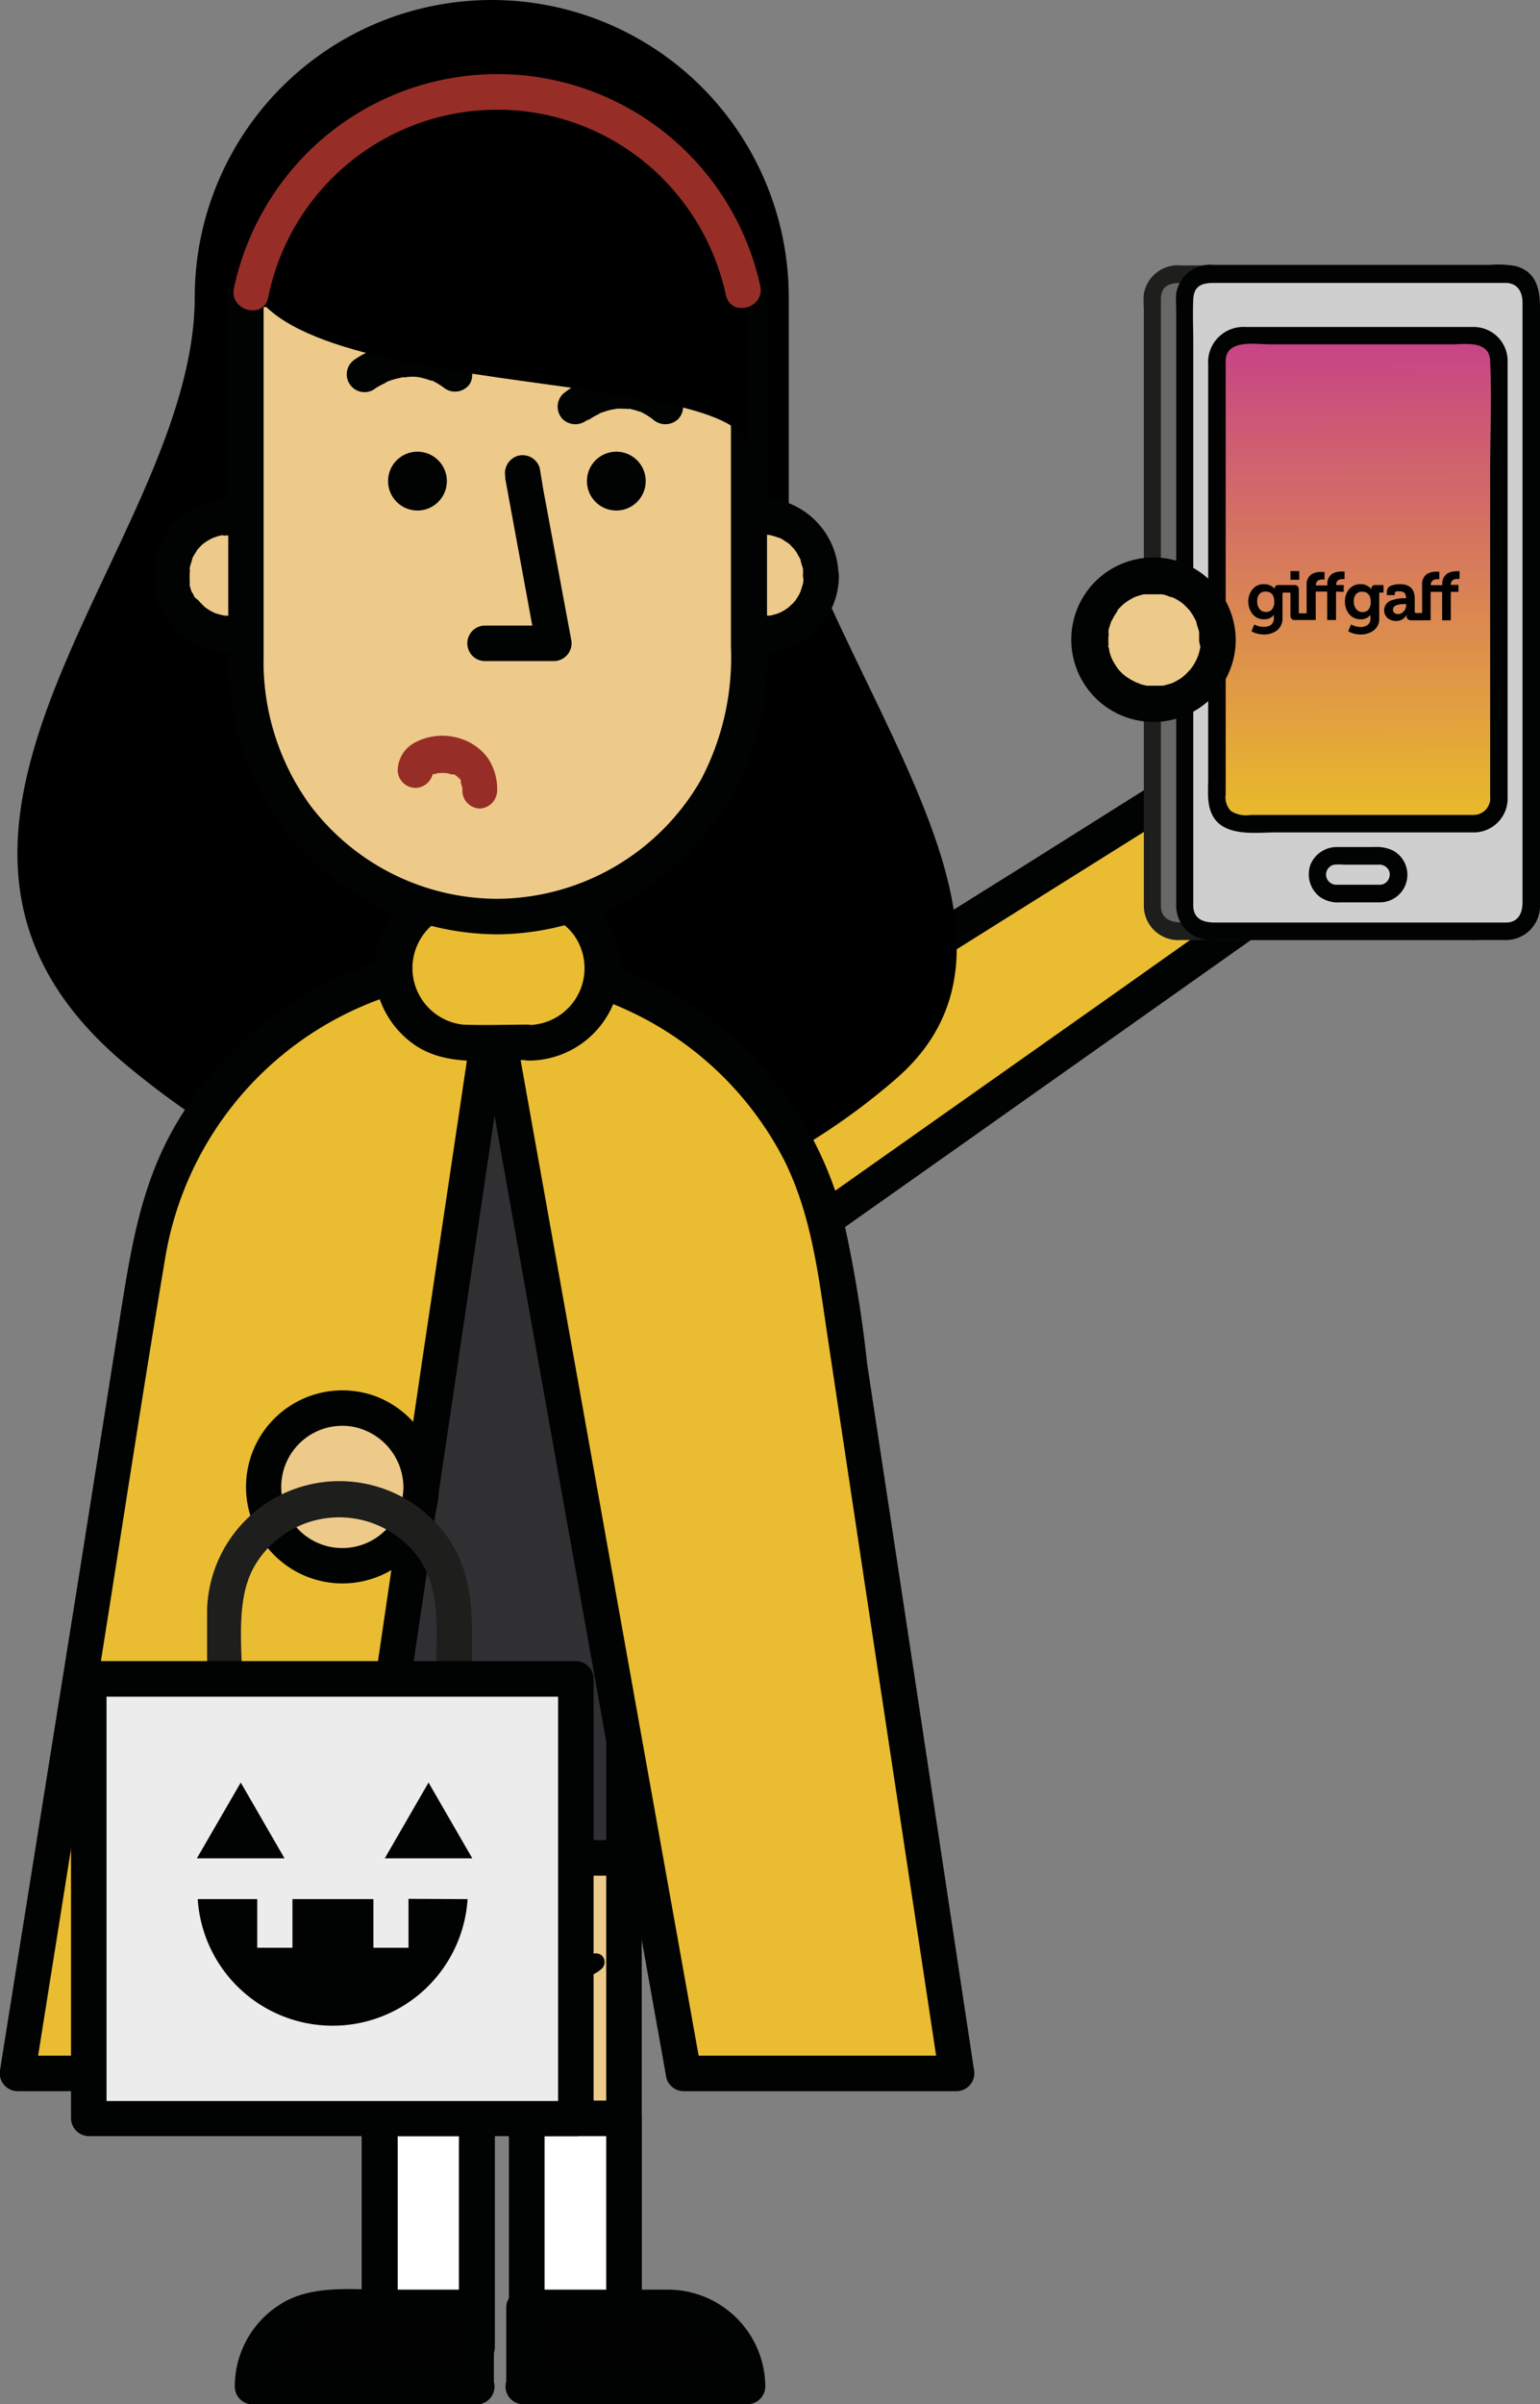
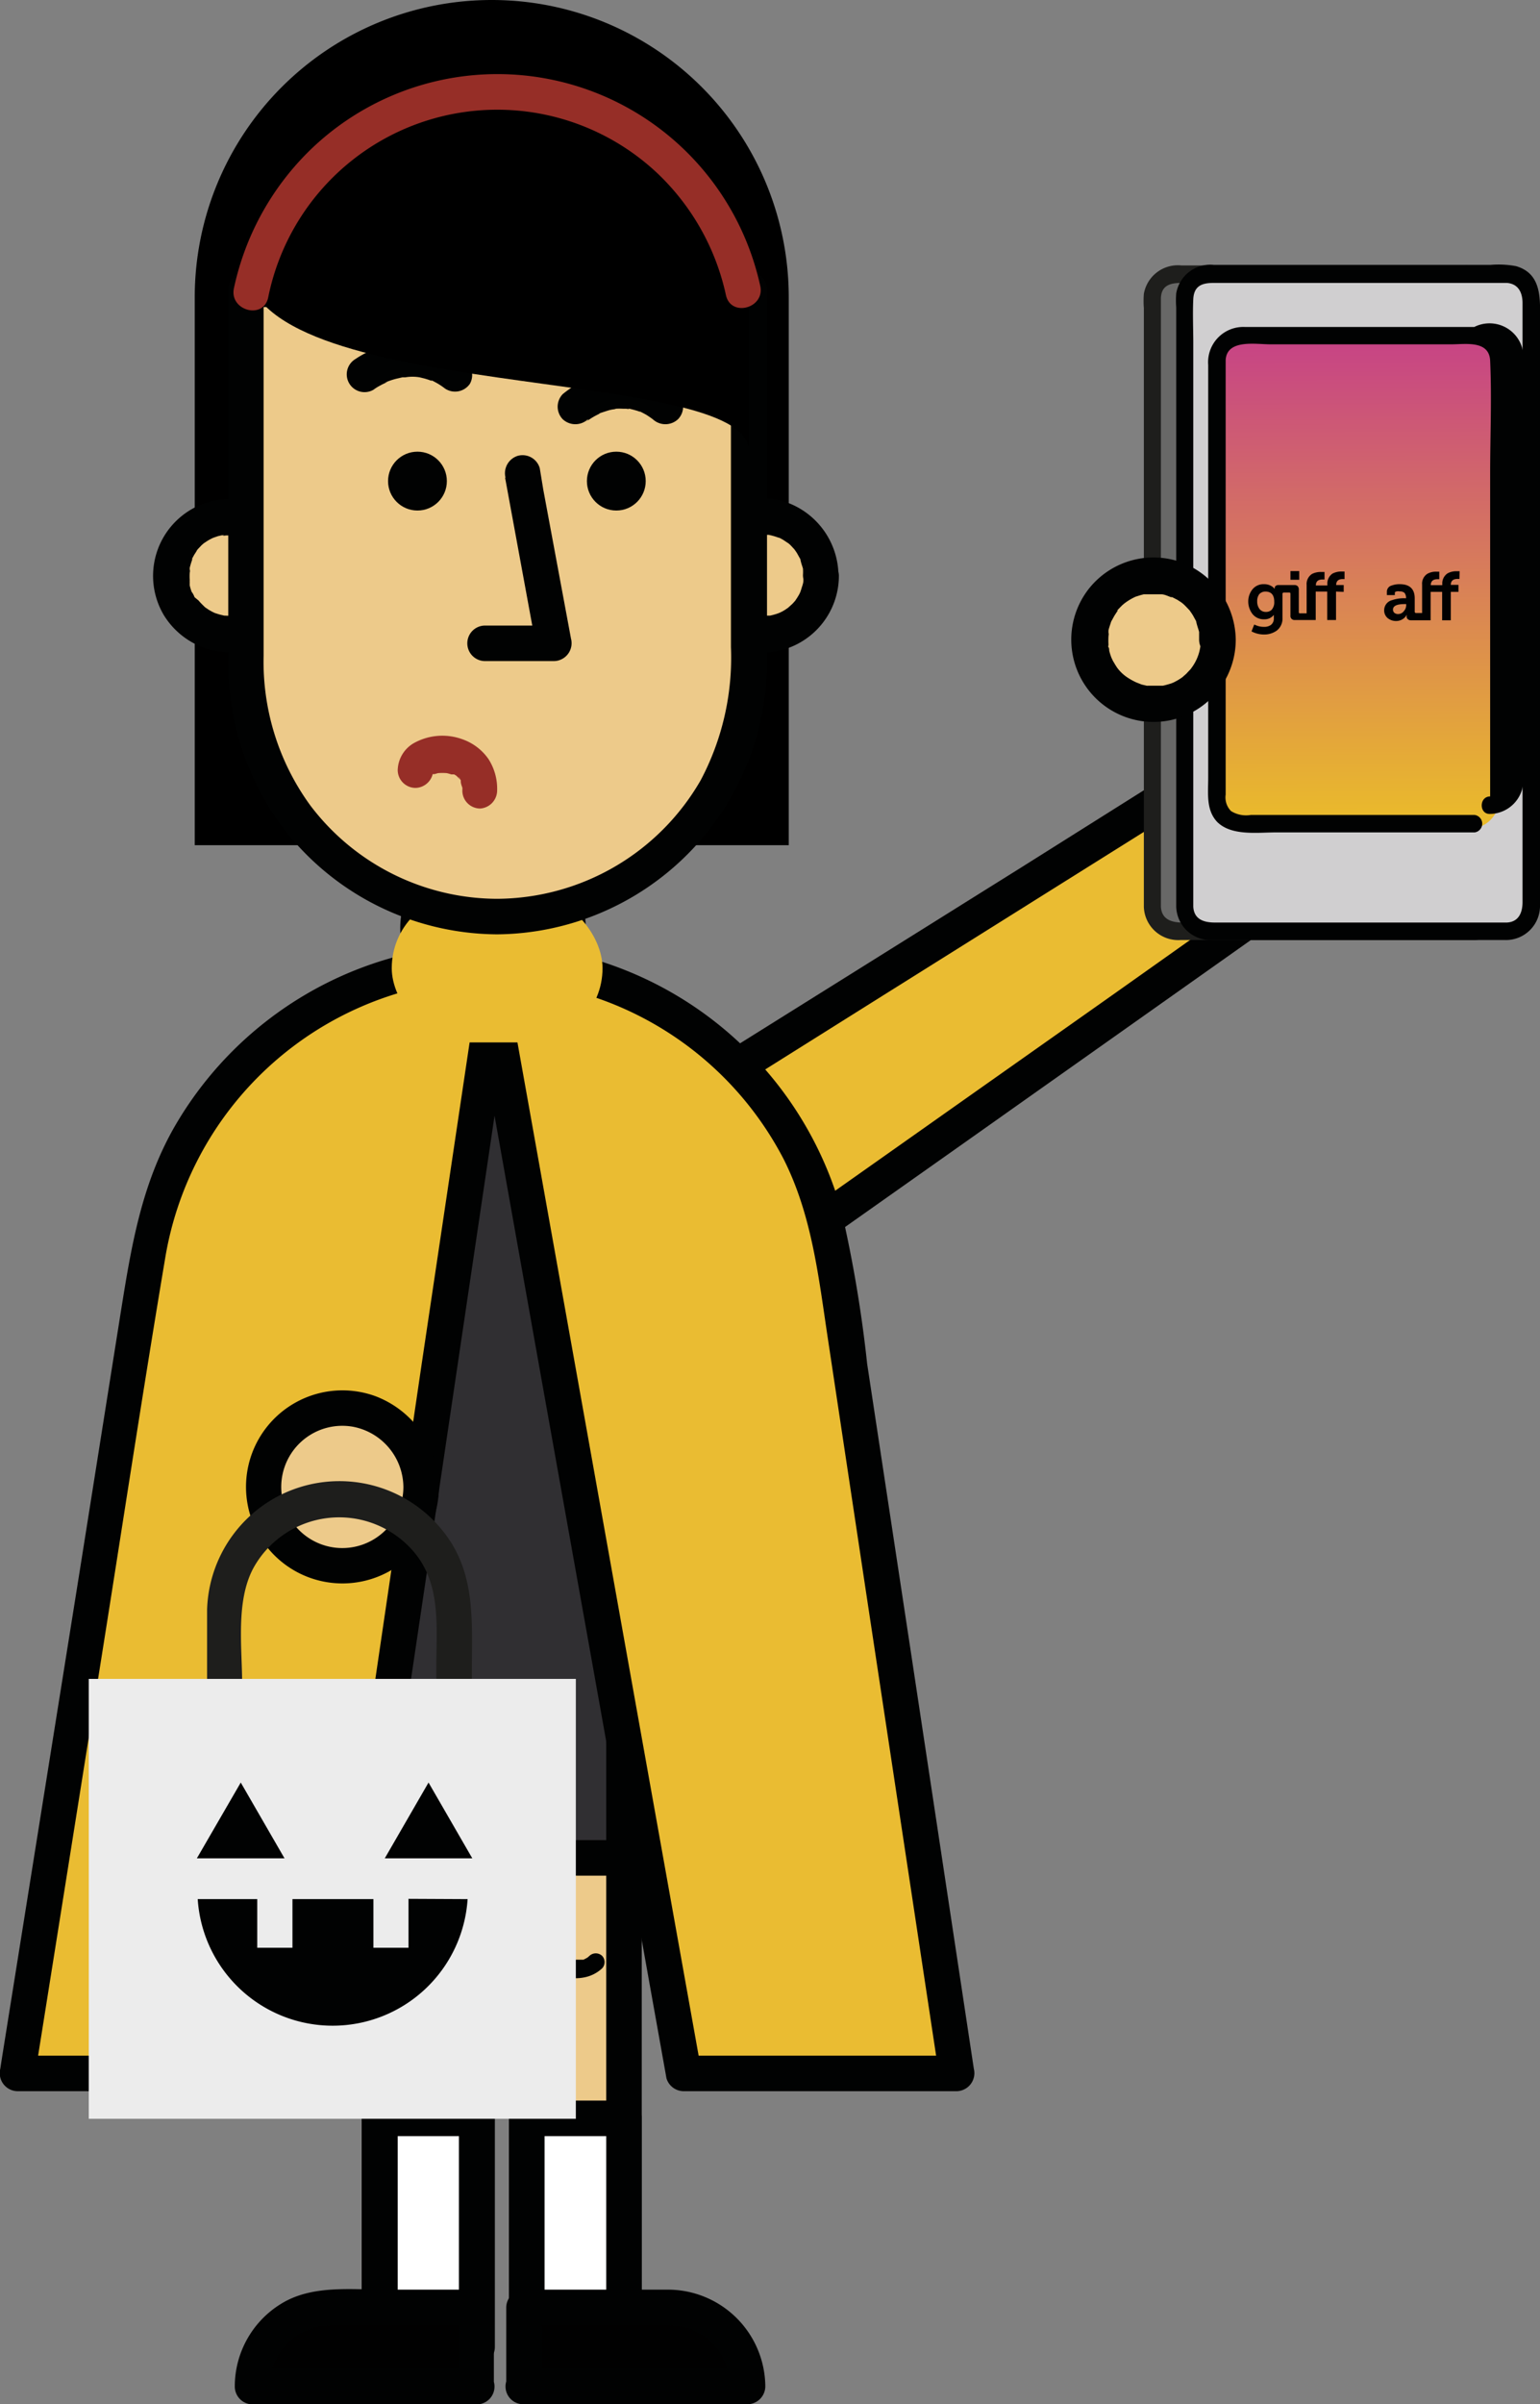
<svg xmlns="http://www.w3.org/2000/svg" viewBox="0 0 108.42 169.11">
  <rect x="0" y="0" width="108.42" height="169.11" fill="#808080" stroke="none" />
  <defs>
    <style>.a{fill:#eabc32;}.b{fill:#010202;}.c{fill:#edca8a;}.d{fill:#fff;}.e{fill:#010101;}.f{fill:#302f32;}.g{fill:#962e27;}.h{fill:#1e1e1c;}.i{fill:#ececec;}.j{fill:#686867;}.k{fill:#d0cfd0;}.l{fill:url(#a);}</style>
    <linearGradient id="a" x1="95.62" y1="24.03" x2="95.72" y2="58.11" gradientUnits="userSpaceOnUse">
      <stop offset="0" stop-color="#c74485" />
      <stop offset="1" stop-color="#eabc2a" />
    </linearGradient>
  </defs>
  <polygon class="a" points="48.38 77.2 84.87 54.3 90.92 62.57 55.53 87.58 48.38 77.2" />
  <path class="b" d="M49,78.28l12.32-7.73L81,58.22l4.53-2.84-1.71-.45,6.06,8.27.44-1.71L78.3,70,59.3,83.4l-4.4,3.1,1.71.45L49.46,76.57c-.91-1.31-3.08-.07-2.16,1.26l7.15,10.38a1.26,1.26,0,0,0,1.71.45l12-8.47,19-13.43,4.4-3.11A1.27,1.27,0,0,0,92,61.94l-6-8.27a1.28,1.28,0,0,0-1.71-.45L71.92,61,52.27,73.28l-4.52,2.84C46.39,77,47.64,79.14,49,78.28Z" />
-   <path d="M13.71,20.91c0,17.42-24.53,37.59-4.82,54s39.93,13.29,54.16,1S51.61,42.16,52.71,20.35,13.71,20.91,13.71,20.91Z" />
  <path d="M55.53,59.45H13.71V20.91A20.91,20.91,0,0,1,34.62,0h0A20.91,20.91,0,0,1,55.53,20.91Z" />
  <circle class="c" cx="16.18" cy="40.5" r="4.15" />
  <path class="b" d="M19.08,40.5c0,.11,0,.23,0,.34s0,.06,0,0a3.27,3.27,0,0,1-.13.54c0,.11-.07.21-.11.32,0-.06.11-.2,0,0s-.21.37-.33.56.1-.11,0,0l-.18.2c-.06.06-.44.39-.23.23a4.53,4.53,0,0,1-.46.3l-.19.1c-.13.06-.13.07,0,0l-.16.06a4.61,4.61,0,0,1-.53.15c-.07,0-.31,0-.06,0l-.29,0a3.62,3.62,0,0,1-.57,0c-.22,0,.28.07-.06,0l-.33-.08-.32-.1h0a3.67,3.67,0,0,1-.48-.26l-.22-.15c-.17-.12.19.19,0,0s-.31-.3-.45-.47c.15.17,0,0,0,0L13.69,42c0-.07-.26-.52-.16-.28a3.27,3.27,0,0,1-.17-.53,1.74,1.74,0,0,1,0-.22c0-.15,0-.15,0,0a1,1,0,0,1,0-.17,3,3,0,0,1,0-.52s.06-.41,0-.12a1.85,1.85,0,0,1,0-.23,5.34,5.34,0,0,1,.16-.53c.1-.32-.12.19,0-.1l.16-.29.15-.23c0-.05.19-.23,0-.05l.37-.39s.26-.22.12-.11.14-.1.14-.09a3.2,3.2,0,0,1,.57-.32h0l.32-.11.22-.05s.35-.06.16,0,.19,0,.18,0h.58c.29,0-.15,0,.11,0a4.67,4.67,0,0,1,.64.18c.33.1-.13-.07.06,0s.23.11.34.18l.18.12.18.12c-.11-.08-.11-.08,0,0s.25.25.38.38-.12-.19.07.09l.18.27.15.29c.13.22,0-.17.05.1s.13.43.18.64c0,0,0,.25,0,0,0,.15,0,.3,0,.46a1.25,1.25,0,0,0,2.5,0A5.49,5.49,0,0,0,18,35.41a5.41,5.41,0,0,0-6.47,7.85,5.5,5.5,0,0,0,5.72,2.53,5.43,5.43,0,0,0,4.33-5.29,1.26,1.26,0,0,0-1.25-1.25A1.28,1.28,0,0,0,19.08,40.5Z" />
  <circle class="c" cx="53.65" cy="40.5" r="4.15" />
  <path class="b" d="M56.56,40.5c0,.11,0,.23,0,.34s0,.06,0,0c0,.18-.08.37-.13.54s-.07.21-.11.32c0-.06.1-.2,0,0s-.21.37-.34.56.1-.11,0,0l-.18.2c-.06.06-.44.39-.24.23a4.4,4.4,0,0,1-.45.3l-.2.1c-.13.06-.13.07,0,0l-.15.06a4.77,4.77,0,0,1-.54.15c-.06,0-.31,0-.06,0l-.28,0a3.71,3.71,0,0,1-.58,0c-.21,0,.29.07-.06,0l-.33-.08-.31-.1s-.21-.1,0,0c-.16-.08-.32-.16-.48-.26l-.22-.15c-.16-.12.2.19,0,0s-.31-.3-.45-.47c.14.17,0,0,0,0a2.61,2.61,0,0,1-.17-.28c-.05-.07-.27-.52-.17-.28a4.68,4.68,0,0,1-.17-.53c0-.07,0-.15,0-.22h0a1.11,1.11,0,0,1,0-.17,4.51,4.51,0,0,1,0-.52s.05-.41,0-.12a1.85,1.85,0,0,0,0-.23c.05-.18.1-.35.16-.53s-.12.19,0-.1l.16-.29c0-.08.09-.15.14-.23l0-.05a4.43,4.43,0,0,1,.37-.39s.26-.22.12-.11.14-.1.13-.09a4.09,4.09,0,0,1,.57-.32s-.22.07,0,0l.31-.11.22-.05s.35-.06.17,0,.18,0,.17,0H54c.29,0-.14,0,.12,0a4.67,4.67,0,0,1,.64.18c.33.1-.13-.07.05,0a3.65,3.65,0,0,1,.34.18l.18.12.18.12c-.11-.08-.11-.08,0,0s.26.25.38.38-.11-.19.07.09a2.11,2.11,0,0,1,.18.27l.16.29c.13.22,0-.17.05.1s.12.43.18.64c0,0,0,.25,0,0a3.44,3.44,0,0,1,0,.46,1.25,1.25,0,0,0,2.5,0,5.51,5.51,0,0,0-3.58-5.09A5.41,5.41,0,0,0,49,43.26,5.41,5.41,0,0,0,59.06,40.5a1.26,1.26,0,0,0-1.25-1.25A1.27,1.27,0,0,0,56.56,40.5Z" />
  <rect class="c" x="26.72" y="123.31" width="6.84" height="41.77" />
  <path class="b" d="M33.56,163.83H26.72L28,165.08V123.31l-1.25,1.25h6.84l-1.25-1.25v41.77a1.25,1.25,0,0,0,2.5,0V123.31a1.26,1.26,0,0,0-1.25-1.25H26.72a1.27,1.27,0,0,0-1.25,1.25v41.77a1.26,1.26,0,0,0,1.25,1.25h6.84A1.25,1.25,0,0,0,33.56,163.83Z" />
  <rect class="d" x="26.72" y="149.03" width="6.84" height="16.05" />
  <path class="b" d="M33.56,163.83H26.72L28,165.08V149l-1.25,1.25h6.84L32.31,149v16.05a1.25,1.25,0,0,0,2.5,0V149a1.26,1.26,0,0,0-1.25-1.25H26.72A1.27,1.27,0,0,0,25.47,149v16.05a1.26,1.26,0,0,0,1.25,1.25h6.84A1.25,1.25,0,0,0,33.56,163.83Z" />
  <path class="e" d="M33.56,167.86H17.78a5.51,5.51,0,0,1,5.51-5.56H33.52Z" />
  <path class="b" d="M33.56,166.61H17.78L19,167.86A4.29,4.29,0,0,1,21.39,164a5.49,5.49,0,0,1,2.59-.45h9.54l-1.25-1.25,0,5.56a1.25,1.25,0,0,0,2.5,0l0-5.56a1.28,1.28,0,0,0-1.25-1.25H27.16c-2.44,0-5.21-.35-7.38,1a6.82,6.82,0,0,0-3.25,5.82,1.26,1.26,0,0,0,1.25,1.25H33.56A1.25,1.25,0,0,0,33.56,166.61Z" />
  <rect class="c" x="37.09" y="123.31" width="6.84" height="41.77" />
  <path class="b" d="M43.93,163.83H37.09l1.25,1.25V123.31l-1.25,1.25h6.84l-1.25-1.25v41.77a1.25,1.25,0,0,0,2.5,0V123.31a1.26,1.26,0,0,0-1.25-1.25H37.09a1.26,1.26,0,0,0-1.25,1.25v41.77a1.26,1.26,0,0,0,1.25,1.25h6.84A1.25,1.25,0,0,0,43.93,163.83Z" />
  <rect class="d" x="37.09" y="149.03" width="6.84" height="16.05" />
  <path class="b" d="M43.93,163.83H37.09l1.25,1.25V149l-1.25,1.25h6.84L42.68,149v16.05a1.25,1.25,0,0,0,2.5,0V149a1.26,1.26,0,0,0-1.25-1.25H37.09A1.26,1.26,0,0,0,35.84,149v16.05a1.26,1.26,0,0,0,1.25,1.25h6.84A1.25,1.25,0,0,0,43.93,163.83Z" />
  <path class="e" d="M36.84,167.86H52.63a5.52,5.52,0,0,0-5.51-5.56H36.89Z" />
  <path class="b" d="M36.84,169.11H52.63a1.27,1.27,0,0,0,1.25-1.25,6.86,6.86,0,0,0-7-6.81c-2.46,0-4.93,0-7.4,0H36.89a1.27,1.27,0,0,0-1.25,1.25l0,5.56a1.25,1.25,0,0,0,2.5,0l0-5.56-1.25,1.25h9.22a7.42,7.42,0,0,1,2.35.22,4.29,4.29,0,0,1,2.92,4.09l1.25-1.25H36.84A1.25,1.25,0,0,0,36.84,169.11Z" />
  <rect class="c" x="29.39" y="60.02" width="10.57" height="10.57" rx="5.28" />
  <path class="b" d="M34.67,69.33a4,4,0,1,1,2-7.56,4,4,0,0,1,1.73,1.88,4.38,4.38,0,0,1,.31,2.26,4,4,0,0,1-4,3.42,1.25,1.25,0,0,0,0,2.5,6.53,6.53,0,1,0-6.39-5.18,6.63,6.63,0,0,0,6.39,5.18A1.25,1.25,0,0,0,34.67,69.33Z" />
  <rect class="f" x="25.67" y="70.58" width="18.26" height="60.1" />
  <path class="b" d="M43.93,129.43H25.67l1.25,1.25V70.58l-1.25,1.25H43.93l-1.25-1.25v60.1a1.25,1.25,0,0,0,2.5,0V70.58a1.27,1.27,0,0,0-1.25-1.25H25.67a1.28,1.28,0,0,0-1.25,1.25v60.1a1.26,1.26,0,0,0,1.25,1.25H43.93A1.25,1.25,0,0,0,43.93,129.43Z" />
  <path class="a" d="M34.67,70.58l13.48,75.26H67.36L58.67,88.42A24.41,24.41,0,0,0,34.53,67.66h0a24.4,24.4,0,0,0-24.1,20.56l-9.2,57.62H23.6Z" />
  <path class="b" d="M33.47,70.92,38,96.33l7.25,40.52,1.67,9.33a1.27,1.27,0,0,0,1.21.91H67.36a1.27,1.27,0,0,0,1.2-1.58l-4.51-29.82-3-19.76a90.83,90.83,0,0,0-1.81-10.76,25.67,25.67,0,0,0-46.77-6.23c-2.53,4.24-3.24,8.82-4,13.56L5.6,110.58.12,144.86l-.1.65a1.27,1.27,0,0,0,1.21,1.58H23.6a1.24,1.24,0,0,0,1.2-.91l3.77-25.6,6-40.43,1.36-9.23c.23-1.58-2.18-2.26-2.41-.67L29.7,95.85l-5.95,40.43-1.36,9.23,1.21-.92H1.23l1.2,1.59L7,117.49c1.54-9.65,3-19.3,4.62-28.94A23.46,23.46,0,0,1,30.72,69.22,23.39,23.39,0,0,1,55.16,81.51c2,3.95,2.47,8.31,3.12,12.62L61,112.18l5.05,33.37.09.63,1.21-1.59H48.15l1.2.92L44.8,120.1,37.55,79.58l-1.67-9.33C35.59,68.67,33.18,69.34,33.47,70.92Z" />
  <rect class="a" x="27.58" y="62.88" width="14.84" height="10.44" rx="5.22" />
-   <path class="b" d="M37.2,72.07c-1.53,0-3.08.06-4.61,0a4,4,0,0,1-.27-7.91,19.78,19.78,0,0,1,2.31,0c2.07,0,4.35-.29,5.76,1.59a4,4,0,0,1-3.19,6.35,1.25,1.25,0,0,0,0,2.5,6.47,6.47,0,0,0,2.93-12.24,8.62,8.62,0,0,0-3.94-.7c-1.11,0-2.21,0-3.32,0a6.63,6.63,0,0,0-4.65,1.9,6.53,6.53,0,0,0,1.07,10c2.25,1.49,5.34,1,7.91,1A1.25,1.25,0,0,0,37.2,72.07Z" />
  <path class="c" d="M35,64.47h0a17.69,17.69,0,0,1-17.69-17.7V20.35H52.71V46.77A17.69,17.69,0,0,1,35,64.47Z" />
  <path class="b" d="M35,63.22a16.55,16.55,0,0,1-13.14-6.55,17.15,17.15,0,0,1-3.3-10.56V20.35L17.32,21.6H52.71l-1.25-1.25V45.51a18.39,18.39,0,0,1-2.13,9.37A16.64,16.64,0,0,1,35,63.22a1.25,1.25,0,0,0,0,2.5A19.17,19.17,0,0,0,54,46.58c0-6.31,0-12.62,0-18.93v-7.3a1.27,1.27,0,0,0-1.25-1.25H17.32a1.27,1.27,0,0,0-1.25,1.25V46.27A19.43,19.43,0,0,0,19.61,57.8,19.13,19.13,0,0,0,35,65.72,1.25,1.25,0,0,0,35,63.22Z" />
  <path class="b" d="M41.39,29.56c.14-.12-.36.26-.1.07l.36-.23a5.33,5.33,0,0,1,.58-.31l-.06,0,.16-.06.4-.13a2.92,2.92,0,0,1,.4-.1.93.93,0,0,0,.24-.05l-.14,0h.12a4.35,4.35,0,0,1,.51,0h.22s.34.05.14,0l.1,0,.28.07.28.08s.35.14.08,0a6.36,6.36,0,0,1,.58.3l.24.16.18.13a1.3,1.3,0,0,0,1.77,0,1.26,1.26,0,0,0,0-1.77,6.36,6.36,0,0,0-2.83-1.41,6.11,6.11,0,0,0-2.69.09,6.71,6.71,0,0,0-2.59,1.32,1.27,1.27,0,0,0,0,1.77,1.3,1.3,0,0,0,1.77,0Z" />
  <path class="b" d="M32.64,25.25a6.38,6.38,0,0,0-5.25-1,6.64,6.64,0,0,0-2.36,1,1.25,1.25,0,0,0,1.27,2.16,3.21,3.21,0,0,1,.5-.31,2.1,2.1,0,0,1,.26-.13l.16-.08c.19-.1-.29.11-.07,0a5.5,5.5,0,0,1,.75-.25l.43-.1.21,0-.13,0h.13a3,3,0,0,1,1,0c-.31-.09,0,0,0,0l.29.07a4.83,4.83,0,0,1,.5.16c.26.09-.14-.08.1,0l.3.16a4.81,4.81,0,0,1,.6.4A1.27,1.27,0,0,0,33.08,27a1.28,1.28,0,0,0-.44-1.71Z" />
  <path class="b" d="M35.56,33.6l1.93,10.49.28,1.51L39,44H34.15a1.25,1.25,0,0,0,0,2.5H39a1.26,1.26,0,0,0,1.2-1.58L38.25,34.45,38,32.93a1.26,1.26,0,0,0-1.54-.87,1.28,1.28,0,0,0-.87,1.54Z" />
  <path class="g" d="M35,55.59a3.87,3.87,0,0,0-.61-2.2A3.74,3.74,0,0,0,32.56,52a4.12,4.12,0,0,0-3.46.29A2.26,2.26,0,0,0,28,54.17a1.26,1.26,0,0,0,1.25,1.25,1.28,1.28,0,0,0,1.25-1.25c0-.2,0,.18,0,.21s0-.07,0-.1c0-.2-.11.23-.09.19a.6.6,0,0,0,.06-.11c.07-.14-.23.26-.12.16l.08-.09a.27.27,0,0,0,.08-.07s-.29.21-.19.15l.06,0a.94.94,0,0,1,.22-.12c.19-.11-.28.1-.16.06l.15,0,.25-.07.13,0c.24,0-.37,0-.12,0a4,4,0,0,1,.6,0c.07,0,.3,0,0,0s-.07,0,0,0a3,3,0,0,1,.32.09l.14,0,.09,0-.2-.09a2.69,2.69,0,0,1,.29.16l.12.08c.15.1-.28-.24-.1-.08l.23.24c.17.19-.19-.28,0-.07l.09.16s.06.12.09.18-.12-.32-.08-.19l0,.1c0,.15.06.3.11.44s0-.37,0-.19,0,.1,0,.15a2.35,2.35,0,0,1,0,.26,1.26,1.26,0,0,0,1.25,1.25A1.28,1.28,0,0,0,35,55.59Z" />
  <path d="M17.32,18.48c0,10.05,35.39,7.06,35.39,13.22V12.13H17.32Z" />
  <path class="g" d="M18.88,20.93a16.45,16.45,0,0,1,27.33-8.81,16.69,16.69,0,0,1,4.9,8.65c.36,1.57,2.77.9,2.41-.67a18.94,18.94,0,0,0-31.65-9.58,19.14,19.14,0,0,0-5.4,9.75c-.34,1.57,2.07,2.24,2.41.66Z" />
  <path class="c" d="M28.72,138.05s1.63,1.11,2.88,0" />
  <path class="b" d="M28.41,138.59a3.46,3.46,0,0,0,1.17.49,3,3,0,0,0,1.23,0,2.55,2.55,0,0,0,1.23-.63.64.64,0,0,0,0-.88.65.65,0,0,0-.89,0l-.07.06.05,0a.54.54,0,0,1-.12.09l-.23.12.06,0-.08,0-.11,0-.12,0c-.06,0-.14,0,0,0-.15,0-.3,0-.45,0H30l.1,0-.1,0-.22-.05a2.65,2.65,0,0,1-.37-.12c-.05,0-.12-.07,0,0l-.07,0-.13-.06a2.07,2.07,0,0,1-.25-.15.63.63,0,1,0-.63,1.08Z" />
  <path class="c" d="M39.07,138.05s1.63,1.11,2.87,0" />
  <path class="b" d="M38.76,138.59a3.46,3.46,0,0,0,1.17.49,3,3,0,0,0,1.23,0,2.55,2.55,0,0,0,1.23-.63.64.64,0,0,0,0-.88.65.65,0,0,0-.89,0l-.07.06,0,0a.54.54,0,0,1-.12.09l-.23.12.06,0-.08,0-.11,0-.12,0c-.06,0-.14,0,0,0-.15,0-.3,0-.45,0h-.07l.1,0-.11,0-.21-.05a2.29,2.29,0,0,1-.37-.12s-.12-.07.05,0l-.07,0-.13-.06a2.07,2.07,0,0,1-.25-.15.63.63,0,1,0-.63,1.08Z" />
  <circle class="c" cx="24.1" cy="104.59" r="5.55" />
  <path class="b" d="M28.4,104.59a4.3,4.3,0,1,1-3.57-4.24,4.36,4.36,0,0,1,3.57,4.24,1.25,1.25,0,0,0,2.5,0,6.92,6.92,0,0,0-4.48-6.39,6.79,6.79,0,1,0,4.48,6.39A1.25,1.25,0,0,0,28.4,104.59Z" />
  <path class="h" d="M17.05,125.93v-7.44c0-2.57-.47-5.83.78-8.18A6.9,6.9,0,0,1,29,109c2.08,2.29,1.72,5.32,1.72,8.17v8.81a1.25,1.25,0,0,0,2.5,0V117.5c0-3.4.29-6.79-1.92-9.66a9.32,9.32,0,0,0-16.72,5.37c0,1,0,2,0,3v9.72a1.25,1.25,0,0,0,2.5,0Z" />
  <rect class="i" x="6.25" y="118.09" width="34.29" height="30.94" />
-   <path class="b" d="M40.54,147.78H6.25L7.5,149V118.09l-1.25,1.25H40.54l-1.25-1.25V149a1.25,1.25,0,0,0,2.5,0V118.09a1.26,1.26,0,0,0-1.25-1.25H6.25A1.27,1.27,0,0,0,5,118.09V149a1.27,1.27,0,0,0,1.25,1.25H40.54A1.25,1.25,0,0,0,40.54,147.78Z" />
  <polygon class="b" points="16.95 125.38 13.86 130.71 20.03 130.71 16.95 125.38 13.86 130.71 20.03 130.71 16.95 125.38" />
  <polygon class="b" points="30.17 125.38 27.09 130.71 33.25 130.71 30.17 125.38 27.09 130.71 33.25 130.71 30.17 125.38" />
  <path class="b" d="M28.76,133.56V137H26.29v-3.42h-5.7V137H18.11v-3.42H13.92a9.52,9.52,0,0,0,19,0Z" />
  <circle class="b" cx="29.39" cy="33.84" r="2.07" />
  <circle class="b" cx="43.39" cy="33.84" r="2.07" />
  <rect class="j" x="81.12" y="19.29" width="24.41" height="46.22" rx="1.72" />
  <path class="h" d="M103.8,64.89H83.28c-.76,0-1.5-.19-1.55-1.12,0-.3,0-.59,0-.89V24.12c0-1,0-2.06,0-3.08s.73-1.14,1.47-1.14h19.16c.48,0,1,0,1.44,0,.83.06,1.11.7,1.11,1.42V63.45c0,.71-.25,1.4-1.11,1.44s-.79,1.27,0,1.23a2.39,2.39,0,0,0,2.34-2.48c0-.44,0-.88,0-1.33V22.68c0-1.51.19-3.38-1.69-3.92a6.56,6.56,0,0,0-1.77-.09H83.17a2.43,2.43,0,0,0-2.64,2,6.38,6.38,0,0,0,0,1V61c0,.93,0,1.86,0,2.78a2.42,2.42,0,0,0,2.57,2.34H103.8A.62.62,0,0,0,103.8,64.89Z" />
  <rect class="k" x="83.39" y="19.29" width="24.41" height="46.22" rx="1.72" />
  <path class="b" d="M106.08,64.89H85.55c-.75,0-1.49-.19-1.54-1.12,0-.3,0-.59,0-.89V24.12c0-1-.05-2.06,0-3.08s.73-1.14,1.47-1.14h19.16c.48,0,1,0,1.44,0,.83.06,1.11.7,1.11,1.42V63.45c0,.71-.25,1.4-1.11,1.44s-.79,1.27,0,1.23a2.4,2.4,0,0,0,2.34-2.48v-41c0-1.51.19-3.38-1.69-3.92a6.64,6.64,0,0,0-1.78-.09H85.45a2.43,2.43,0,0,0-2.64,2,6.38,6.38,0,0,0,0,1V61c0,.93,0,1.86,0,2.78a2.42,2.42,0,0,0,2.57,2.34h20.73A.62.62,0,0,0,106.08,64.89Z" />
  <rect class="k" x="92.74" y="60.19" width="5.72" height="2.65" rx="1.33" />
-   <path class="b" d="M97.13,62.23h-3a.73.73,0,0,1-.74-.5.71.71,0,0,1,.54-.91,3.91,3.91,0,0,1,.69,0H97a.77.77,0,0,1,.79.42.73.73,0,0,1-.66,1,.62.62,0,0,0,0,1.23,1.94,1.94,0,0,0,.93-3.65,2.73,2.73,0,0,0-1.35-.24H94.09a2,2,0,0,0-1.81,1.19,2,2,0,0,0,.65,2.32,2.2,2.2,0,0,0,1.41.38h2.79A.62.62,0,0,0,97.13,62.23Z" />
  <rect class="l" x="85.77" y="23.71" width="19.79" height="34.59" rx="2.14" />
  <path class="e" d="M102.76,40.18h-.21a1.26,1.26,0,0,0-.64.15.85.85,0,0,0-.37.76v.07h-.81v0q0-.42.48-.42l.12,0v-.53h-.21a1.22,1.22,0,0,0-.63.15.82.82,0,0,0-.37.76v2h-.41A.1.1,0,0,1,99.6,43v-.91c0-.66-.35-1-1.06-1a1.55,1.55,0,0,0-.55.09.45.45,0,0,0-.35.42v.26h.56v-.13c0-.06,0-.11.13-.13a.42.42,0,0,1,.2,0,.49.49,0,0,1,.35.1.57.57,0,0,1,.11.38v0h-.08a2.57,2.57,0,0,0-.89.13.73.73,0,0,0-.57.7.7.7,0,0,0,.25.57.92.92,0,0,0,.59.2.85.85,0,0,0,.58-.22.65.65,0,0,0,.16-.22h0v.11a.24.24,0,0,0,.07.19.32.32,0,0,0,.24.09h1.38v-2h.81v2h.61v-2h.54v-.49h-.54v0q0-.42.48-.42l.13,0Zm-3.87,2.31H99v.06a.62.62,0,0,1-.16.43.5.5,0,0,1-.4.21.41.41,0,0,1-.28-.09.31.31,0,0,1-.09-.22c0-.26.27-.39.82-.39" />
-   <path class="e" d="M96.54,41.38v.07h0a.56.56,0,0,0-.17-.18.94.94,0,0,0-.59-.18,1,1,0,0,0-.81.37,1.27,1.27,0,0,0-.28.86,1.32,1.32,0,0,0,.29.87,1,1,0,0,0,.81.37.81.81,0,0,0,.69-.31h0v.25a.54.54,0,0,1-.2.46.81.81,0,0,1-.49.14,1.5,1.5,0,0,1-.49-.09l-.19-.08-.19.48a1.84,1.84,0,0,0,.87.22,1.52,1.52,0,0,0,.9-.27,1,1,0,0,0,.41-.89V41.78c0-.07,0-.1.1-.1h.2v-.53h-.58a.28.28,0,0,0-.2.07.2.2,0,0,0-.07.16m-1.09.42a.53.53,0,0,1,.42-.18c.41,0,.62.24.62.71a.86.86,0,0,1-.17.57.57.57,0,0,1-.4.15.54.54,0,0,1-.46-.22.8.8,0,0,1-.16-.53.75.75,0,0,1,.15-.5" />
  <path class="e" d="M94.6,41.63v-.48h-.53v0c0-.28.15-.42.47-.42h.12v-.53h-.2a1.35,1.35,0,0,0-.64.14.84.84,0,0,0-.37.77v.07h-.81v0c0-.28.15-.42.47-.42h.14v-.53H93a1.36,1.36,0,0,0-.63.14.84.84,0,0,0-.38.77v2h-.45c-.07,0-.1,0-.1-.1V41.48a.34.34,0,0,0-.09-.26.35.35,0,0,0-.23-.07H90a.32.32,0,0,0-.2.07.23.23,0,0,0-.06.16.06.06,0,0,0,0,.06h0a.56.56,0,0,0-.17-.18,1,1,0,0,0-.59-.17,1,1,0,0,0-.81.37,1.36,1.36,0,0,0-.29.85,1.45,1.45,0,0,0,.3.88,1,1,0,0,0,.82.37.81.81,0,0,0,.68-.31h0v.24a.55.55,0,0,1-.21.47.79.79,0,0,1-.49.13,1.38,1.38,0,0,1-.48-.08l-.2-.08-.19.48a1.88,1.88,0,0,0,.88.22,1.52,1.52,0,0,0,.89-.27,1.06,1.06,0,0,0,.41-.9v-1.7s0-.08.1-.08h.35c.08,0,.11,0,.11.1v1.5a.3.3,0,0,0,.08.25.3.3,0,0,0,.24.08h1.46v-2h.81v2h.62v-2Zm-5.95.17a.57.57,0,0,1,.44-.19c.41,0,.62.24.62.71a.8.8,0,0,1-.19.58.56.56,0,0,1-.4.14.54.54,0,0,1-.45-.21.86.86,0,0,1-.16-.53.8.8,0,0,1,.14-.5" />
  <rect class="e" x="90.85" y="40.17" width="0.62" height="0.61" />
-   <path class="b" d="M103.8,57.32H88.07a2,2,0,0,1-1.4-.27,1.36,1.36,0,0,1-.38-1.16V27.52c0-.73,0-1.47,0-2.19.08-1.49,2.12-1.11,3.14-1.11h12.74c1,0,2.67-.3,2.74,1.15.12,2.63,0,5.3,0,7.94V47.23c0,2.93,0,5.86,0,8.79a1.17,1.17,0,0,1-1.11,1.3c-.79,0-.79,1.27,0,1.23a2.38,2.38,0,0,0,2.34-2.37c0-.28,0-.56,0-.84V26.07c0-.24,0-.49,0-.74A2.39,2.39,0,0,0,103.79,23c-1.29,0-2.6,0-3.9,0H87.66a2.48,2.48,0,0,0-2.6,2.67V54.73c0,1.06-.16,2.24.63,3.08,1,1,2.83.74,4.13.74h14A.62.62,0,0,0,103.8,57.32Z" />
+   <path class="b" d="M103.8,57.32H88.07a2,2,0,0,1-1.4-.27,1.36,1.36,0,0,1-.38-1.16V27.52c0-.73,0-1.47,0-2.19.08-1.49,2.12-1.11,3.14-1.11h12.74c1,0,2.67-.3,2.74,1.15.12,2.63,0,5.3,0,7.94V47.23c0,2.93,0,5.86,0,8.79c-.79,0-.79,1.27,0,1.23a2.38,2.38,0,0,0,2.34-2.37c0-.28,0-.56,0-.84V26.07c0-.24,0-.49,0-.74A2.39,2.39,0,0,0,103.79,23c-1.29,0-2.6,0-3.9,0H87.66a2.48,2.48,0,0,0-2.6,2.67V54.73c0,1.06-.16,2.24.63,3.08,1,1,2.83.74,4.13.74h14A.62.62,0,0,0,103.8,57.32Z" />
  <circle class="c" cx="81.24" cy="44.96" r="4.54" />
  <path class="b" d="M84.54,45a3.27,3.27,0,0,1-.67,2c-.21.31.09-.09-.06.08l-.2.21a1.37,1.37,0,0,1-.17.17s-.3.26-.11.11a4.13,4.13,0,0,1-.49.32l-.21.11c-.14.06-.15.07,0,0l-.17.07c-.2.06-.39.12-.59.16,0,0-.32,0-.09,0l-.32,0c-.21,0-.42,0-.63,0s.28.07-.1,0l-.35-.08L80,48s-.21-.1,0,0a4.3,4.3,0,0,1-.52-.28,2.89,2.89,0,0,1-.82-.74c.13.15,0,0,0,0s-.13-.19-.19-.3l-.12-.2s-.17-.37-.07-.14a3.93,3.93,0,0,1-.19-.58c0-.08,0-.16-.05-.24s0-.16,0,0a1.11,1.11,0,0,1,0-.19,5.42,5.42,0,0,1,0-.57s.05-.42,0-.16c0-.08,0-.16,0-.24s.11-.39.17-.58c.12-.35-.11.17.07-.15l.17-.31.16-.25s.19-.24,0-.08c.13-.15.27-.29.41-.43,0,0,.28-.23.15-.13s.17-.12.16-.11a4.14,4.14,0,0,1,.62-.35h0l.35-.11.23-.06.2,0,.21,0h.32l.31,0c.29,0-.09,0,.16,0s.47.12.7.2-.11-.06.09,0l.37.19.2.13a1.33,1.33,0,0,1,.19.14c-.09-.08-.09-.07,0,0s.28.27.41.41-.1-.17.1.12c.07.1.14.2.2.3l.17.31c.12.22,0-.12.06.15s.14.46.2.7c0,0,0,.24,0,0,0,.17,0,.34,0,.51A1.25,1.25,0,0,0,87,45a5.89,5.89,0,0,0-3.84-5.45,5.8,5.8,0,0,0-6.37,1.7A5.79,5.79,0,1,0,87,45a1.25,1.25,0,1,0-2.5,0Z" />
</svg>